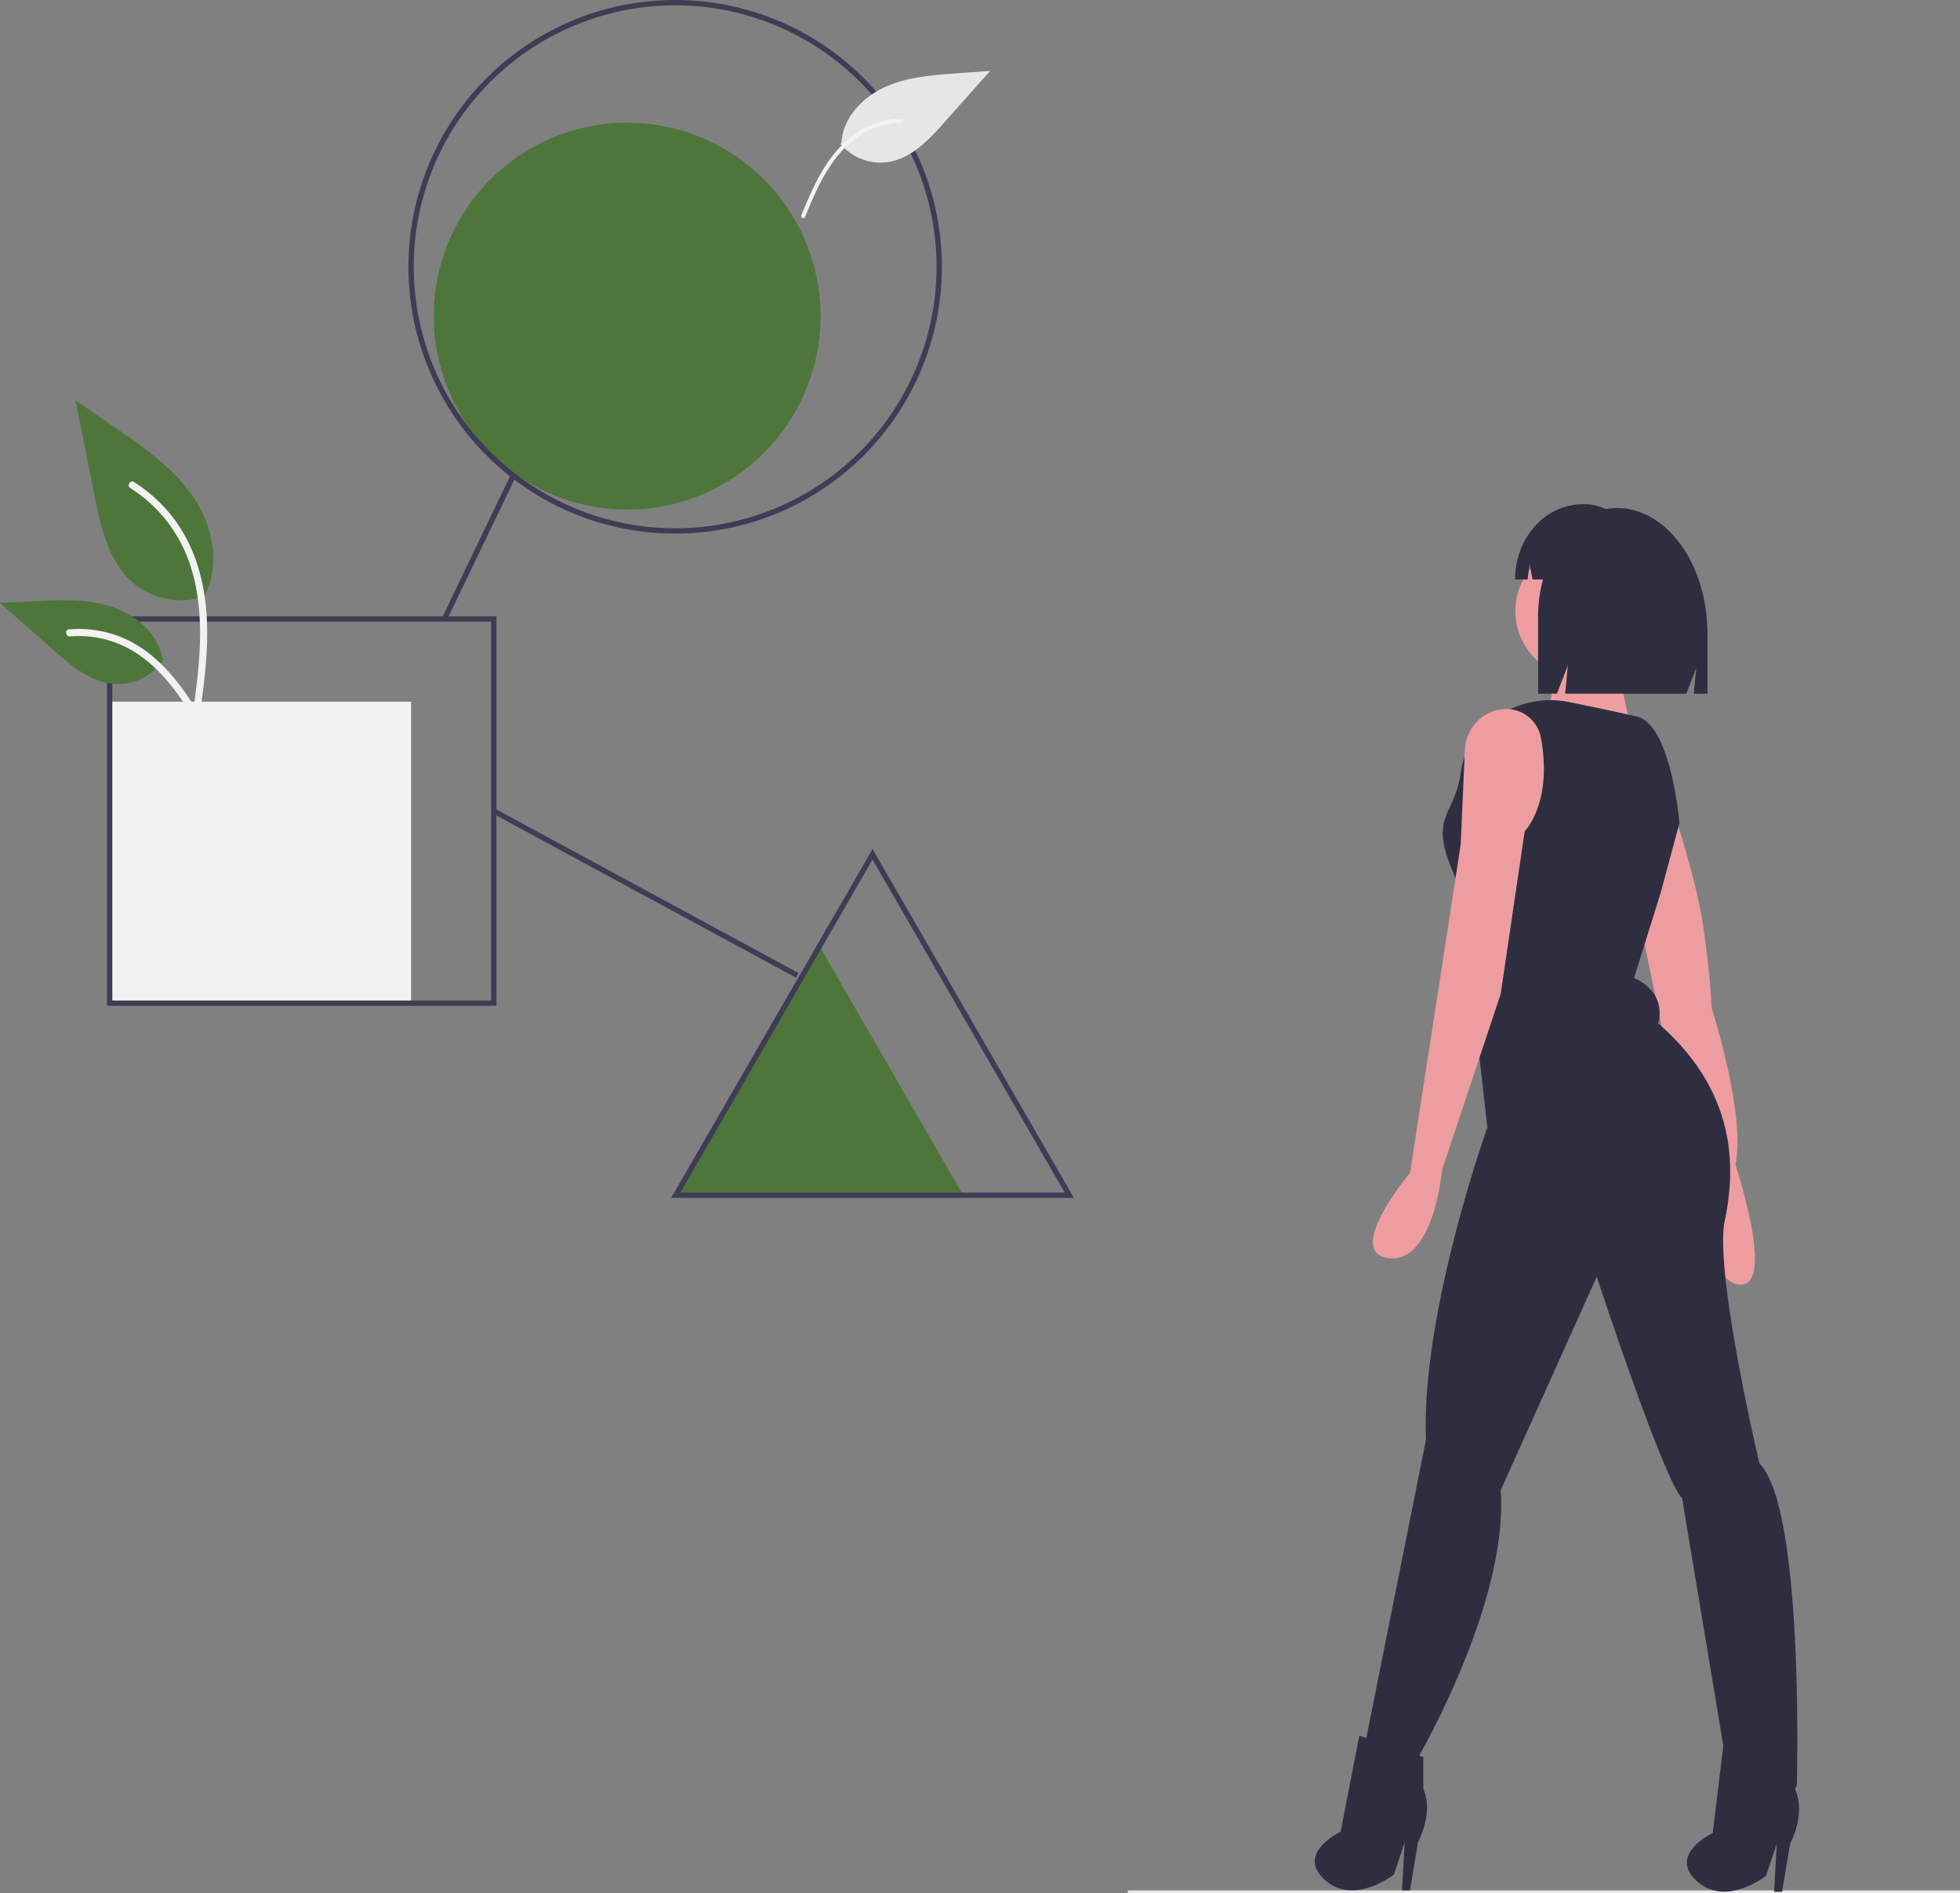
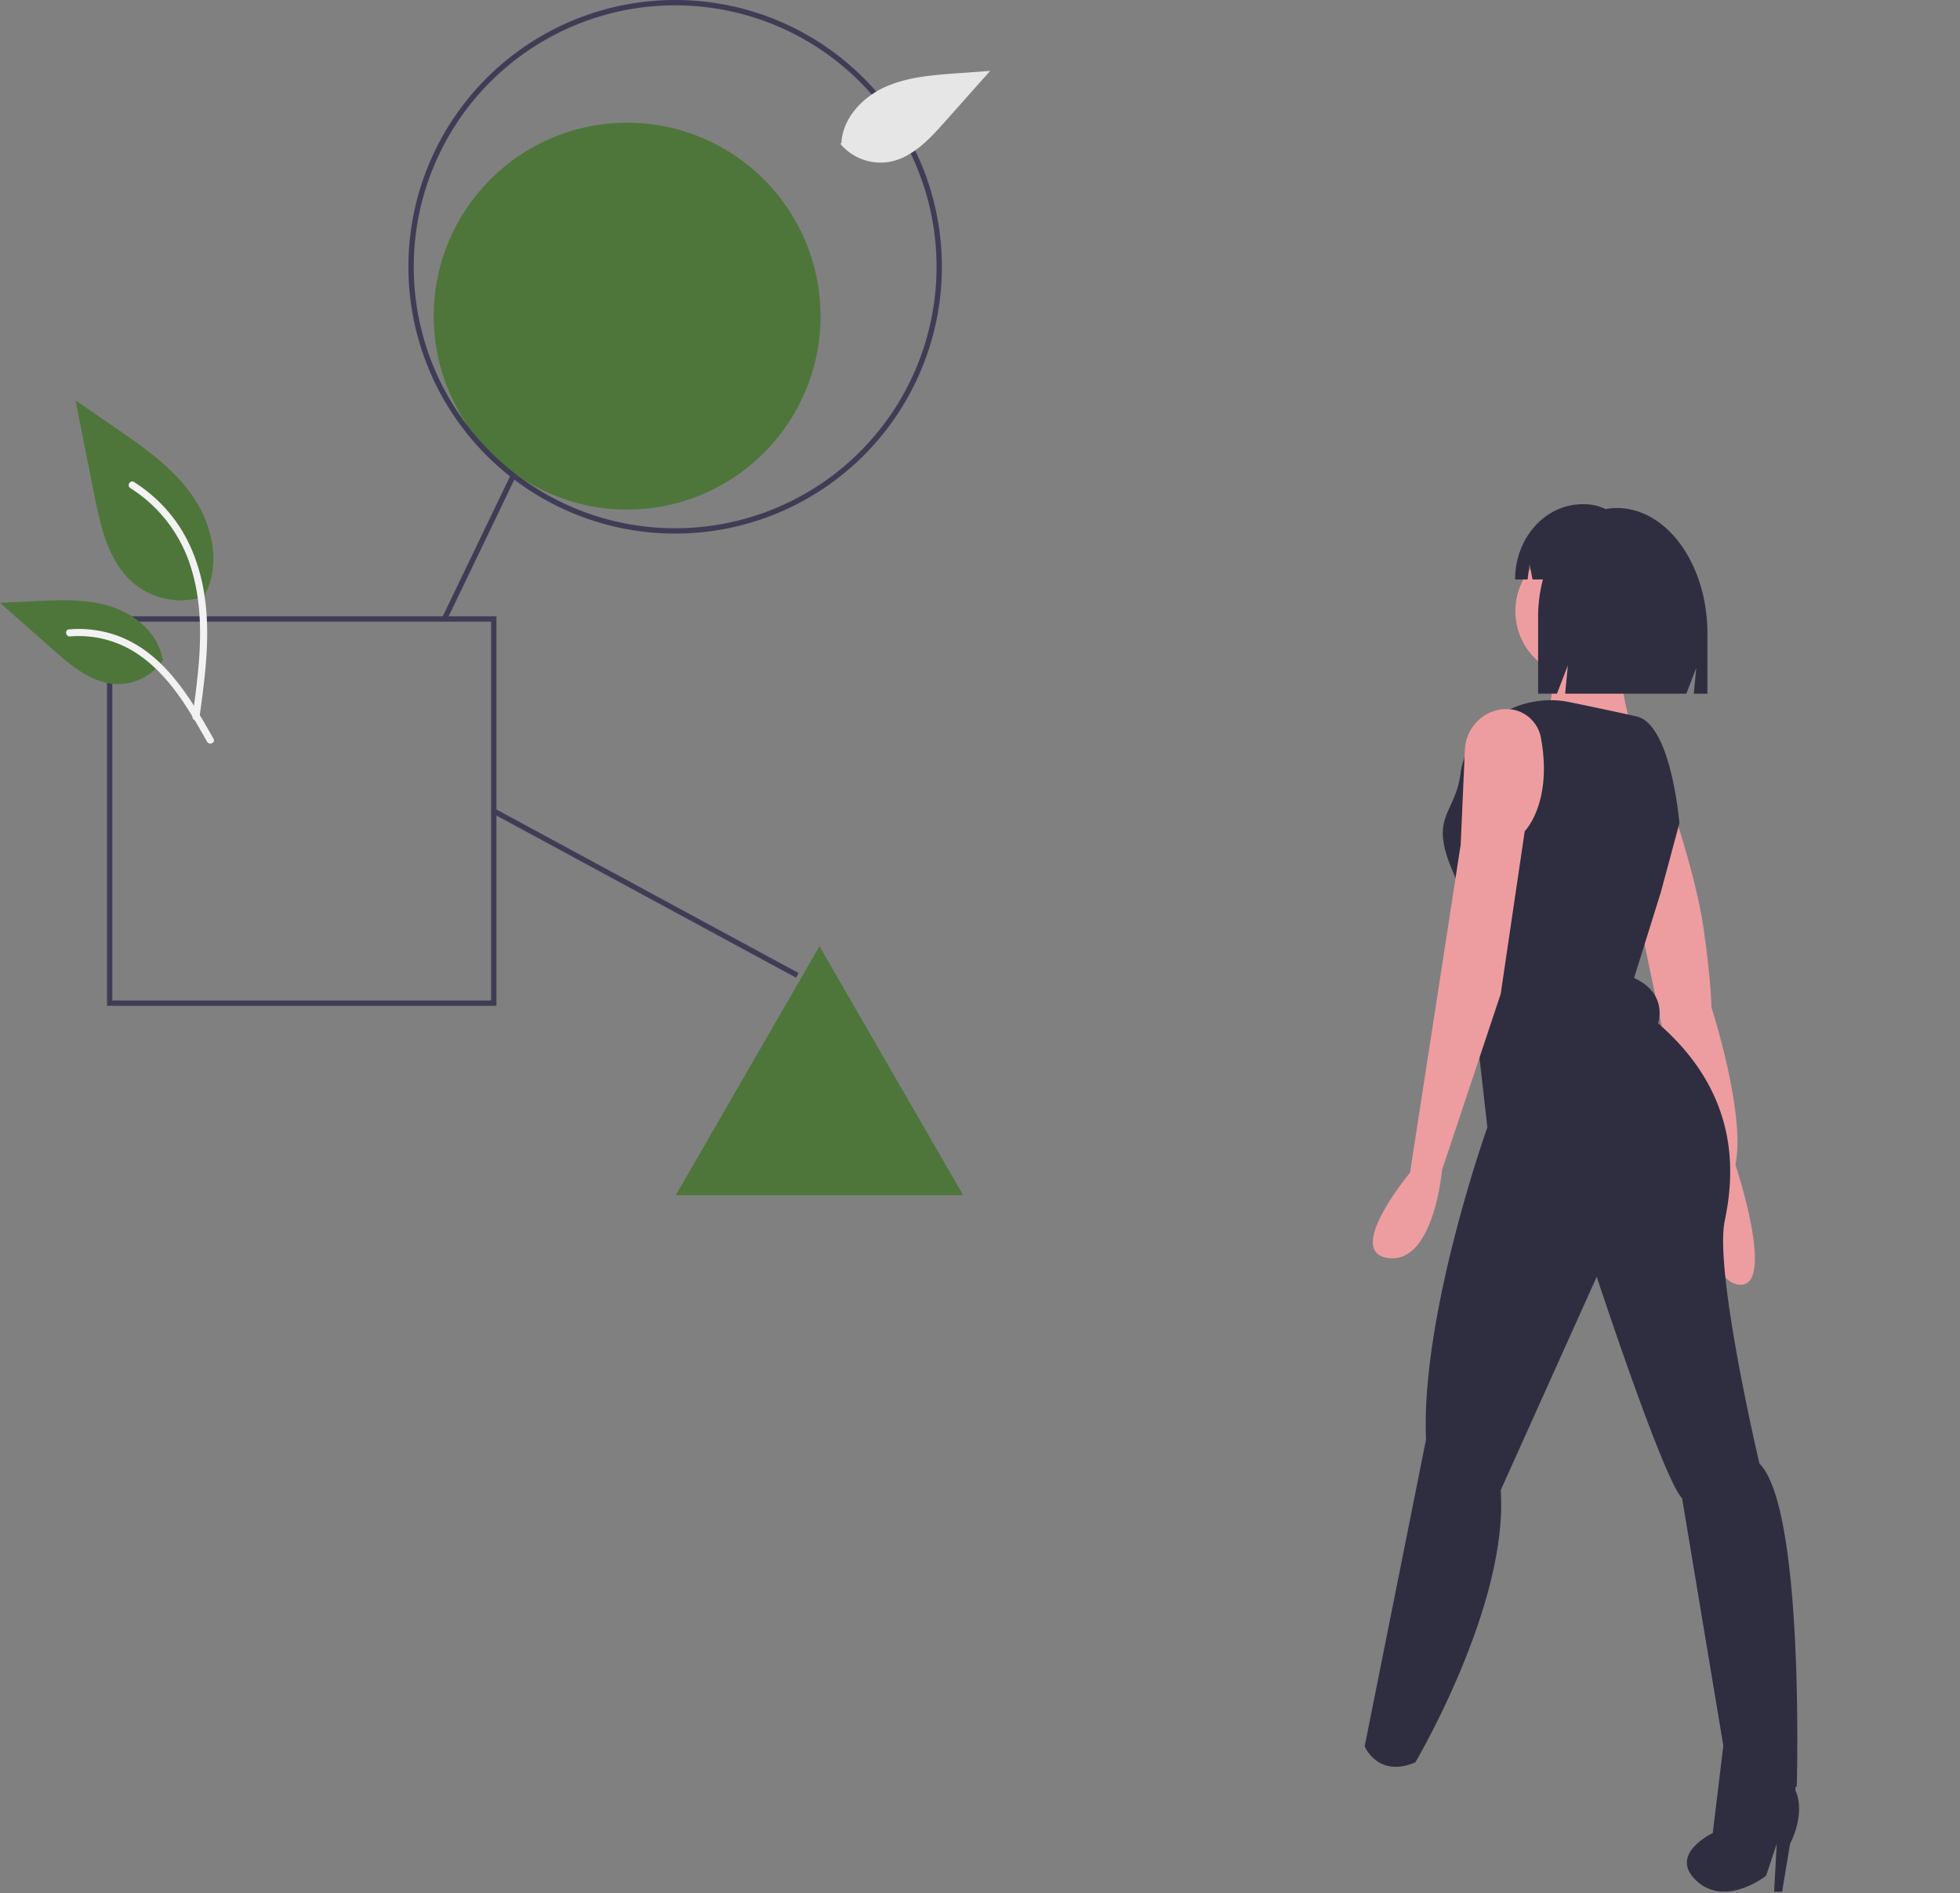
<svg xmlns="http://www.w3.org/2000/svg" width="828.916" height="800.429" viewBox="0 0 828.916 800.429" role="img" artist="Katerina Limpitsouni" source="https://undraw.co/">
  <rect x="0" y="0" width="828.916" height="800.429" fill="#808080" stroke="none" />
  <g transform="translate(-524.792 -130.071)">
    <path d="M598.513,484.662l30.4,52.646L659.3,589.954H537.723l30.395-52.646Z" transform="translate(272.85 45.495)" fill="#4e763a" />
-     <rect width="127.472" height="127.472" transform="translate(571.169 426.755)" fill="#f2f2f2" />
    <circle cx="81.785" cy="81.785" r="81.785" transform="translate(708.229 181.963)" fill="#4e763a" />
-     <rect width="351.959" height="1.128" transform="translate(1001.748 929.372)" fill="#e6e6e6" />
    <path d="M613.057,396.615A112.808,112.808,0,1,1,725.865,283.807,112.808,112.808,0,0,1,613.057,396.615Zm0-223.359A110.551,110.551,0,1,0,723.609,283.807,110.551,110.551,0,0,0,613.057,173.256Z" transform="translate(197.264 -40.929)" fill="#3f3d56" />
    <rect width="67.286" height="2.256" transform="translate(711.735 391.297) rotate(-64.336)" fill="#3f3d56" />
    <rect width="2.256" height="145.954" transform="translate(733.076 473.995) rotate(-61.578)" fill="#3f3d56" />
    <path d="M551.949,566.7H387.25V402h164.7Zm-162.443-2.256H549.693V404.256H389.506Z" transform="translate(182.791 -11.344)" fill="#3f3d56" />
-     <path d="M769.1,636.75H598.741l85.18-147.536Zm-166.453-2.256H765.193L683.921,493.726Z" transform="translate(209.878 -0.174)" fill="#3f3d56" />
    <circle cx="28.202" cy="28.202" r="28.202" transform="translate(1165.664 360.258)" fill="#ed9da0" />
    <path d="M956.708,391.014s3.384,33.842,9.025,39.483-39.483-3.384-39.483-3.384,6.768-28.2,2.256-32.714S956.708,391.014,956.708,391.014Z" transform="translate(251.823 12.11)" fill="#ed9da0" />
    <path d="M971.775,441.5s13.537,38.355,16.921,62.044,3.384,33.842,3.384,33.842,14.665,45.123,10.153,66.556c0,0,16.921,50.763,2.256,50.763s-19.177-41.739-19.177-41.739L962.75,505.8Z" transform="translate(256.498 18.593)" fill="#ed9da0" />
    <path d="M991.863,463.4s-3.384-41.739-18.049-45.123c-7-1.616-18.373-4-28.347-6.056-17.375-3.577-35.3,4.666-43.194,20.55a28.793,28.793,0,0,0-2.912,9.2c-2.256,18.049-13.537,18.049-3.384,41.739s7.9,48.507,7.9,48.507l6.768,59.788S882.44,670.97,884.7,723.99L858.75,853.718s5.64,13.537,21.433,6.768c0,0,39.483-66.556,36.1-115.064l40.611-90.246s28.2,85.734,36.1,93.63L1013.3,870.64s19.177,5.64,28.2,0c0,0,3.384-117.32-15.793-136.5,0,0-19.177-81.221-14.665-102.655s5.64-54.148-28.2-83.478c0,0,4.512-12.409-10.153-19.177l11.281-36.1Z" transform="translate(243.178 14.737)" fill="#2f2e41" />
    <path d="M920.716,414.9q-.457-.066-.933-.109c-9.988-.9-18.588,7.074-19.034,17.093L898.967,472,892.2,516l-14.665,94.758s-28.2,33.842-9.025,36.1,22.562-37.226,22.562-37.226l24.818-74.453,10.153-68.813s11.842-11.842,6.913-39.218A14.837,14.837,0,0,0,920.716,414.9Z" transform="translate(243.572 15.163)" fill="#ed9da0" />
-     <path d="M858.889,799.5l-7.9,40.611s-19.177,9.025-6.768,20.305,29.33-2.256,29.33-2.256l4.512-13.537-1.128,20.305h3.384l3.384-20.305s6.768-12.409,2.256-22.562V808.525Z" transform="translate(240.782 64.443)" fill="#2f2e41" />
    <path d="M995.005,803l-4.512,37.226s-19.177,9.025-6.769,20.305,29.33-2.256,29.33-2.256l4.512-13.537-1.128,20.305h3.384l3.384-20.305s6.768-12.409,2.256-22.562V808.64Z" transform="translate(258.649 64.892)" fill="#2f2e41" />
    <path d="M958.175,339.541h0a24.4,24.4,0,0,0-4.711.468,20.645,20.645,0,0,0-8.993-2.073h-.816c-15.738,0-28.5,14.241-28.5,31.808h5.273l.852-6.482,1.249,6.482h4.393a62.161,62.161,0,0,0-2.04,15.936v32.375h7.973l4.616-12-1.154,12h51.246l4.2-10.9-1.049,10.9h5.77v-25.42C996.483,363.312,979.332,339.541,958.175,339.541Z" transform="translate(250.402 5.329)" fill="#2f2e41" />
    <path d="M590.854,759.76a22.263,22.263,0,0,0,20.462,7.606c9.693-1.644,17-9.432,23.529-16.778L654.17,728.86l-14.4,1.05c-10.359.755-20.98,1.575-30.4,5.94s-17.546,13.1-18.109,23.476" transform="translate(289.372 -568.818)" fill="#e6e6e6" />
-     <path d="M574.27,790.06c3.4-8.175,6.821-16.464,12.033-23.683,4.628-6.412,10.589-11.83,18-14.8A36.378,36.378,0,0,1,616.631,749c1.1-.036,1.1,1.674,0,1.71a34.579,34.579,0,0,0-20.146,7.319c-6.4,5.028-10.988,11.909-14.615,19.109-2.193,4.354-4.071,8.857-5.94,13.357a.886.886,0,0,1-1.047.6.86.86,0,0,1-.6-1.047Z" transform="translate(289.372 -568.818)" fill="#f2f2f2" />
    <path d="M500.154,729.45a31.406,31.406,0,0,1-30.327-5.342c-10.622-8.916-13.953-23.6-16.662-37.2L445.15,646.68l16.78,11.554c12.068,8.309,24.407,16.885,32.762,28.92s12,28.465,5.289,41.488" transform="translate(111.561 -347.357)" fill="#4e763a" />
    <path d="M477.662,780.954c2.112-15.387,4.285-30.973,2.8-46.525-1.316-13.812-5.53-27.3-14.109-38.364a63.819,63.819,0,0,0-16.374-14.838c-1.637-1.033-3.144,1.561-1.514,2.59a60.672,60.672,0,0,1,24,28.956c5.225,13.289,6.064,27.776,5.164,41.893-.544,8.537-1.7,17.018-2.861,25.489A1.554,1.554,0,0,0,475.816,782a1.509,1.509,0,0,0,1.845-1.048Z" transform="translate(131.462 -347.357)" fill="#f2f2f2" />
    <path d="M535.385,756.264a23.119,23.119,0,0,1-20.144,10.4c-10.2-.484-18.7-7.6-26.351-14.358l-22.635-19.985,14.98-.717c10.773-.516,21.824-1,32.085,2.326s19.724,11.318,21.6,21.939" transform="translate(58.537 -347.357)" fill="#4e763a" />
    <path d="M507.244,789.8c-10.168-17.991-21.961-37.986-43.035-44.377a48.02,48.02,0,0,0-18.1-1.869c-1.922.166-1.442,3.128.476,2.963a44.614,44.614,0,0,1,28.886,7.642c8.145,5.544,14.487,13.252,19.854,21.425,3.288,5.007,6.233,10.226,9.178,15.438C505.444,792.687,508.2,791.484,507.244,789.8Z" transform="translate(107.849 -347.357)" fill="#f2f2f2" />
  </g>
</svg>